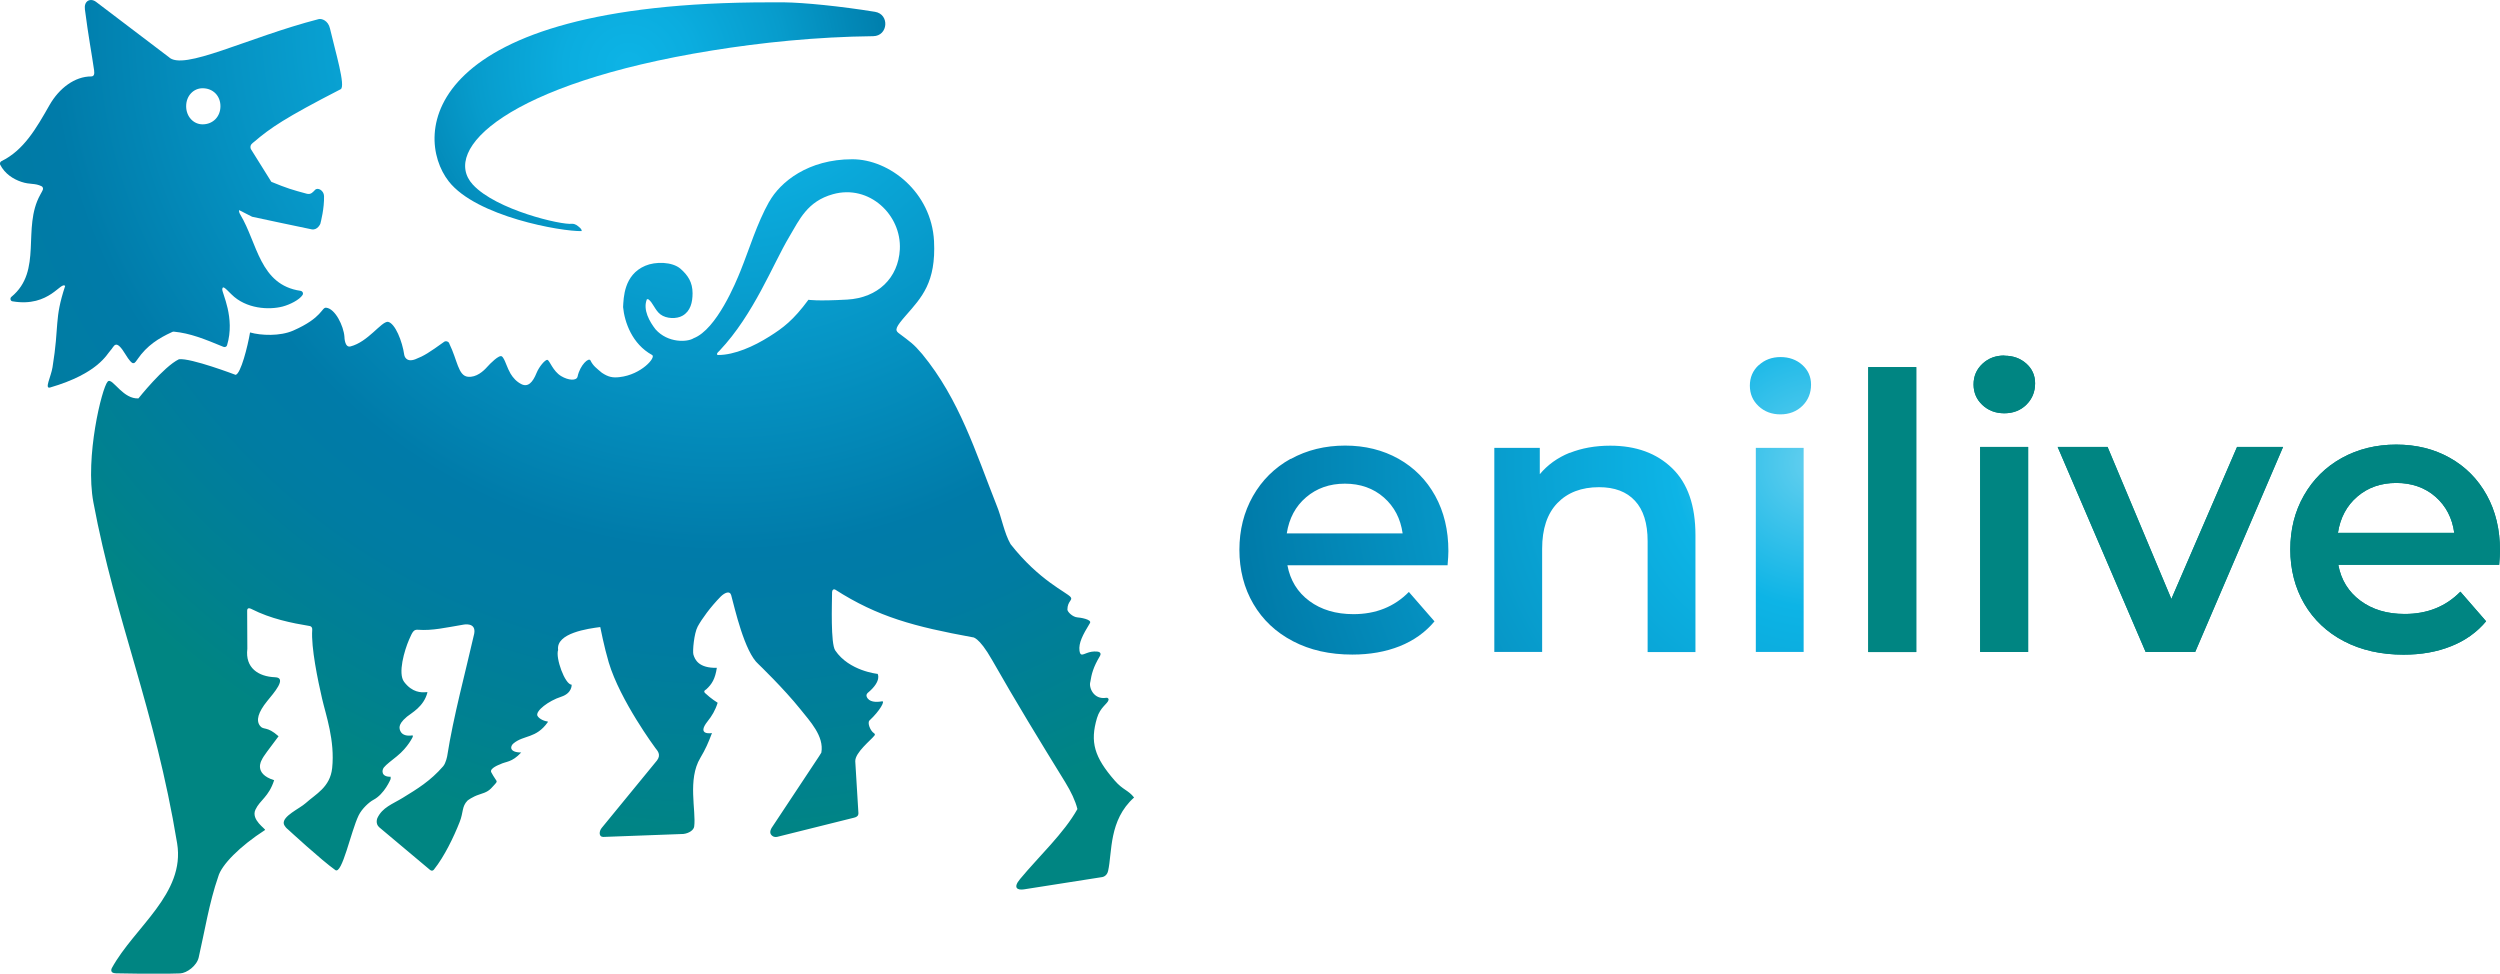
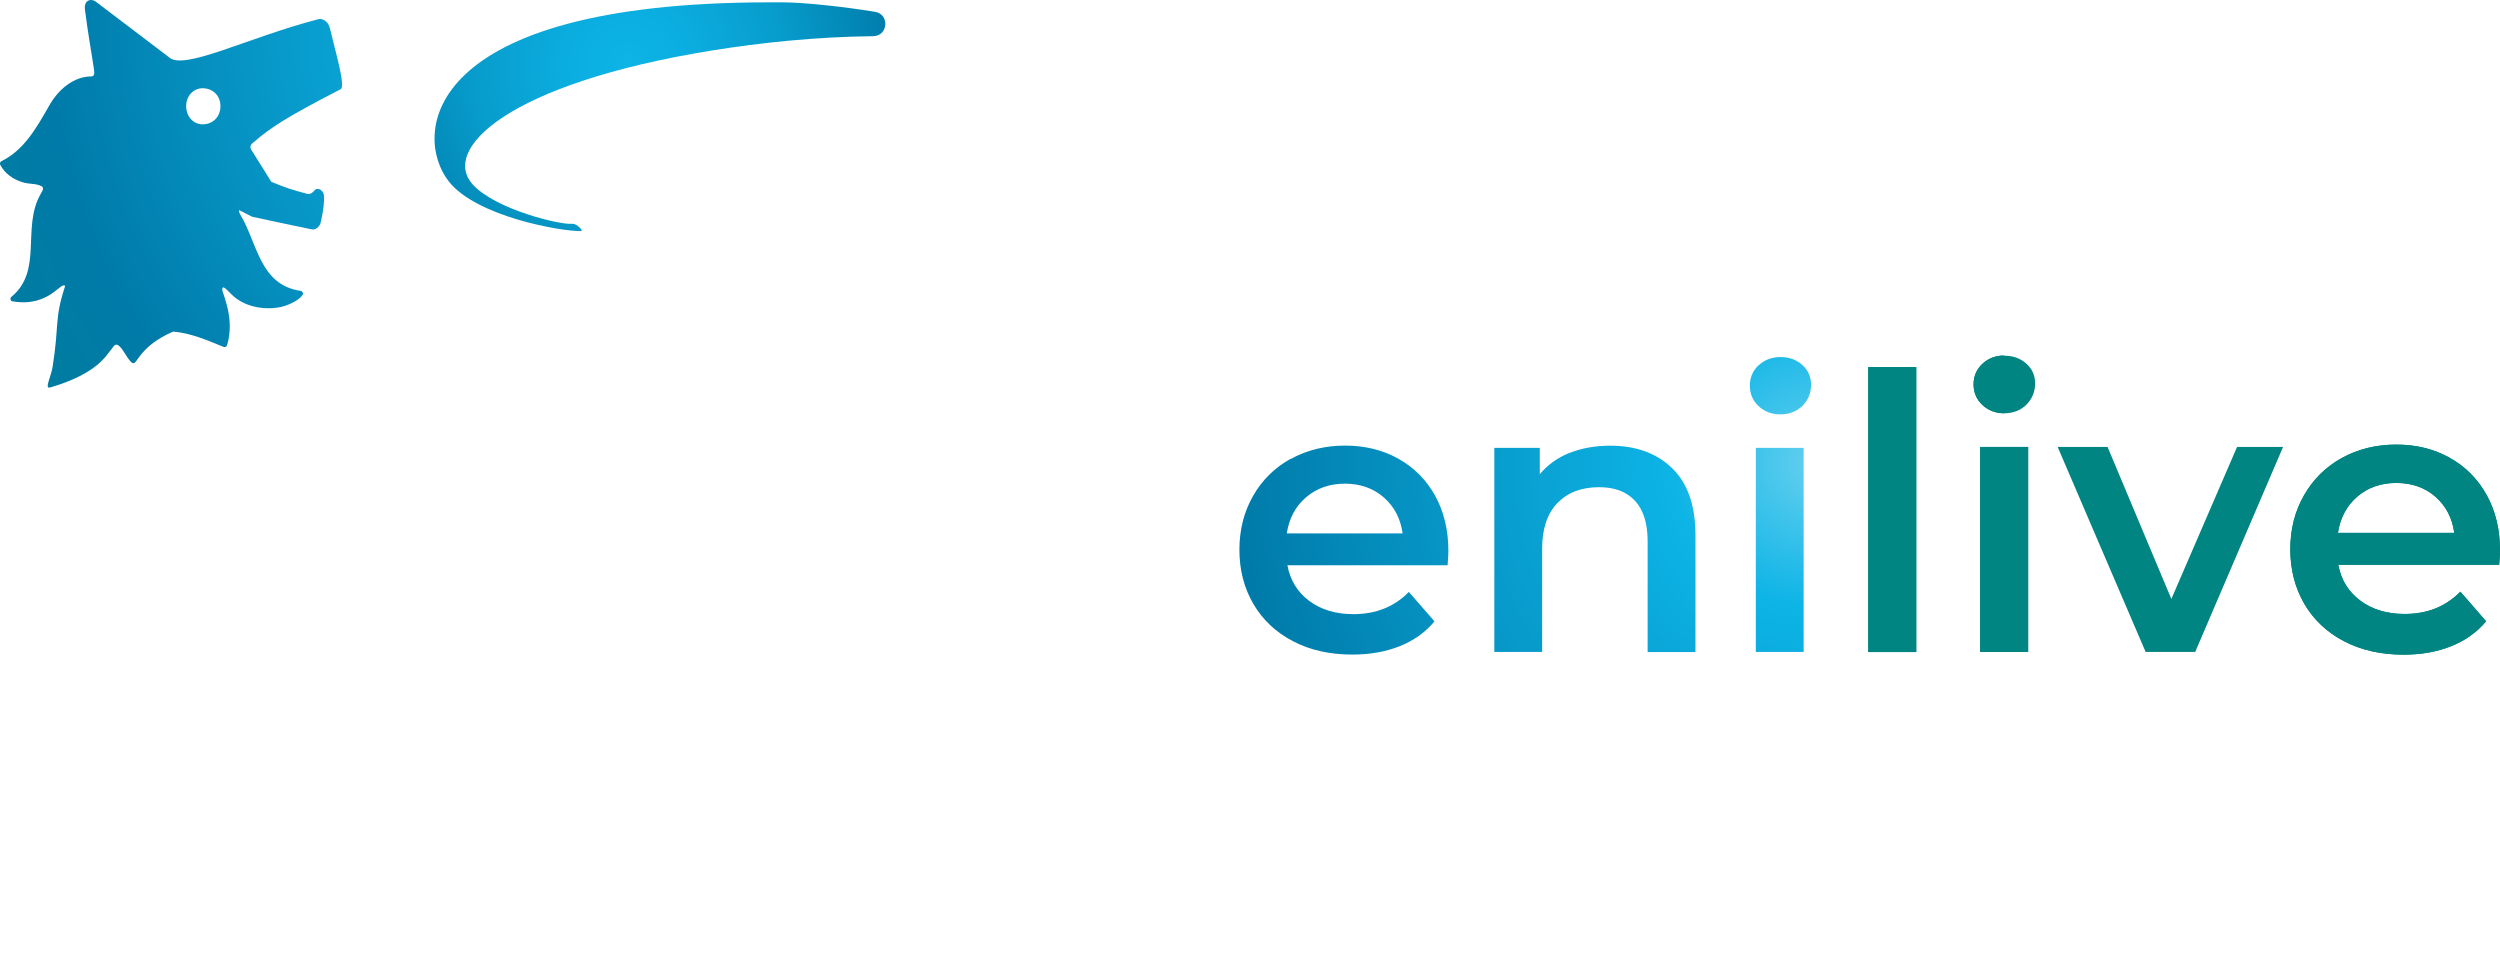
<svg xmlns="http://www.w3.org/2000/svg" xmlns:xlink="http://www.w3.org/1999/xlink" id="Livello_2" data-name="Livello 2" viewBox="0 0 277.05 107.9">
  <defs>
    <style>
      .cls-1 {
        clip-path: url(#clippath);
      }

      .cls-2 {
        fill: none;
      }

      .cls-2, .cls-3, .cls-4, .cls-5, .cls-6, .cls-7 {
        stroke-width: 0px;
      }

      .cls-8 {
        clip-path: url(#clippath-1);
      }

      .cls-9 {
        clip-path: url(#clippath-3);
      }

      .cls-10 {
        clip-path: url(#clippath-2);
      }

      .cls-3 {
        fill: url(#Sfumatura_senza_nome_4);
      }

      .cls-4 {
        fill: url(#Sfumatura_senza_nome_2);
      }

      .cls-5 {
        fill: url(#Sfumatura_senza_nome_3);
      }

      .cls-6 {
        fill: url(#Sfumatura_senza_nome_2-2);
      }

      .cls-7 {
        fill: #008582;
      }
    </style>
    <clipPath id="clippath">
      <path class="cls-2" d="m63.32,75.88s0,0,0,0c0,0,0,0,0,0m0-.01s0,.01,0,.01c0,0,0,0,0-.01m16.23-36.82c.13-.13.21-.21.21-.21,3.78-4.01,5.88-9.54,7.71-12.61,1.12-1.88,1.99-3.92,4.84-4.71,4.02-1.12,7.61,2.3,7.41,6.12-.17,3.16-2.43,5.37-5.84,5.56-3.37.19-4.29.02-4.29.02-1.67,2.27-2.81,3.12-4.34,4.08-1.71,1.08-3.85,2.04-5.65,2.04-.21,0-.16-.17-.05-.29m5.71-16.74c-1.41,2.52-2.2,5.25-3.2,7.72-.49,1.22-2.64,6.47-5.19,7.45-.69.45-2.86.55-4.22-.98-.65-.83-1.44-2.18-.96-3.34h.15c.5.33.74,1.22,1.35,1.68.66.5,1.8.52,2.44.15.89-.5,1.12-1.49,1.12-2.49,0-1.22-.51-1.99-1.34-2.72-.92-.79-2.78-.81-3.9-.33-2.39,1.01-2.4,3.58-2.46,4.58.16,1.67,1,4.1,3.22,5.31.46.25-1.19,2.18-3.61,2.45-.75.09-1.24,0-1.96-.48-.58-.49-.98-.77-1.26-1.36-.19-.39-1.16.51-1.43,1.77-.11.52-1.04.43-1.82-.04-.93-.55-1.28-1.76-1.53-1.8-.25-.04-.92.76-1.2,1.45-.43,1.07-.96,1.6-1.68,1.24-.54-.27-.92-.7-1.2-1.16-.38-.65-.55-1.34-.8-1.72-.06-.1-.11-.17-.16-.19-.29-.24-1.32.81-1.64,1.17-.4.45-1.19,1.18-2.13,1.08-1.08-.11-1.16-1.84-2.05-3.65-.04-.24-.38-.36-.57-.23-1.68,1.21-2.23,1.56-3.2,1.94-1.09.42-1.23-.47-1.23-.47-.21-1.52-1.02-3.53-1.81-3.68-.75-.03-2.2,2.23-4.15,2.73-.66.17-.67-1.06-.67-1.07-.09-1.21-1.03-3.12-2.02-3.22-.53-.06-.38,1.1-3.67,2.54-1.45.63-3.54.55-4.77.2-.26,1.55-1.03,4.59-1.6,4.7,0,0-4.96-1.89-6.28-1.73-1.7.82-4.49,4.34-4.49,4.34-.82.04-1.5-.46-2.05-.97-.64-.59-1.09-1.19-1.36-.89-.64.69-2.52,8.36-1.58,13.38,2.45,13.12,6.81,22.8,9.28,37.79.92,5.58-4.75,9.29-7.23,13.81,0,0-.33.58.45.59,2.35.02,4.4.12,7.11.01.74-.03,1.85-.84,2.06-1.77.64-2.78,1.17-6.11,2.16-8.94.35-1.31,2.4-3.38,5.19-5.18.14-.09-1.6-1.12-1.06-2.26.5-1.07,1.47-1.4,2.07-3.26-2.35-.73-1.37-2.25-1.37-2.25.17-.41.77-1.15,1.86-2.62-1.32-1.18-1.66-.63-2.06-1.16-.45-.59-.22-1.48.81-2.75.69-.85,2.25-2.59.86-2.63-1.85-.07-3.33-1.04-3.07-3.15l-.02-4.23c0-.47.5-.17.5-.17,2.11,1.07,4.4,1.54,6.46,1.88,0,0,.28.05.25.42-.14,1.95.63,5.62,1.09,7.61.42,1.82,1.44,4.66,1.12,7.71-.23,2.13-1.83,2.88-2.92,3.87-.68.62-2.62,1.45-2.44,2.31,0,0,.06.3.48.63,0,0,3.7,3.41,5.23,4.49.75.53,1.72-4.27,2.58-6.05.37-.77,1.2-1.5,1.62-1.72,1.26-.65,1.93-2.32,1.93-2.32v-.25c-1.05.02-1-.71-.75-1.03.25-.32.91-.81,1.44-1.24,1.26-1.02,1.77-2.17,1.77-2.17l-.02-.15c-1.38.22-1.48-.7-1.45-.95.03-.25.2-.6.82-1.12.49-.41,1.86-1.09,2.27-2.69,0-.04-.07-.03-.23-.02-.44.03-1.45.06-2.36-1.15-.71-.94.04-3.49.55-4.67.4-.93.53-1.14,1.01-1.1,1.55.12,3.07-.24,5.03-.57,0,0,1.43-.3,1.18,1.01-.96,4.23-2.31,9.19-2.99,13.55,0,0-.14.78-.45,1.14-1.41,1.63-2.89,2.52-4.47,3.49-1.16.71-2.26,1.06-2.82,2.25,0,0-.27.62.22,1.03l5.6,4.7c.29.24.46-.04.46-.04,1.14-1.43,2.18-3.58,2.84-5.26.43-1.08.22-1.7.87-2.37,0,0,.54-.43,1.3-.67.91-.29,1.1-.41,1.69-1.09.44-.5.25-.23-.36-1.38-.23-.44.96-.87.96-.87.7-.36,1.3-.18,2.36-1.32-1.32,0-1.26-.68-.85-1.01,1.16-.95,2.48-.51,3.79-2.34v-.09c-.27,0-.95-.24-1.15-.64-.2-.53,1.22-1.64,2.65-2.1,1.22-.4,1.15-1.33,1.15-1.33-.75-.02-1.81-2.99-1.5-3.85-.26-1.88,3.35-2.37,4.67-2.54,0,0,.44,2.24.94,3.92,1.27,4.24,5.17,9.49,5.17,9.49.21.28.67.72.18,1.37l-6.12,7.47c-.31.36-.36,1.01.16,1.01l8.89-.33c.63-.08,1.14-.43,1.19-.83.23-1.74-.76-5.21.68-7.6.57-.96.88-1.66,1.29-2.75,0,0-1.77.31-.48-1.31.46-.57.85-1.21,1.11-2.05,0,0-.75-.46-1.39-1.07-.26-.24.11-.4.11-.4.66-.6,1-1.18,1.19-2.4-2.01.04-2.43-.9-2.6-1.48-.1-.36.07-2.34.48-3.1.45-.83,1.41-2.16,2.56-3.33.46-.44,1.01-.66,1.15-.14.38,1.38,1.47,6.31,3.03,7.65,0,0,2.79,2.68,4.64,4.99,1.04,1.31,2.65,2.98,2.32,4.81l-.27.43-5.22,7.88s-.31.45-.09.76c.2.28.49.31.69.26l8.5-2.12s.28-.05.41-.21c.09-.1.09-.29.09-.29l-.35-5.76c-.02-.97,1.73-2.33,2.13-2.85.08-.1.05-.19-.06-.26-.4-.25-.76-1.16-.49-1.41,1.17-1.09,1.75-2.19,1.39-2.12-.66.12-1.46.1-1.7-.51-.12-.29.19-.49.19-.49,1.5-1.28,1.02-2.04,1.02-2.04,0,0-3.16-.31-4.7-2.6-.52-.76-.36-5.19-.35-6.42,0,0-.01-.44.33-.33,4.77,3.06,8.82,4.11,15.23,5.29,0,0,.67-.13,2.18,2.53,2.65,4.66,5.26,8.93,8.09,13.52.66,1.08,1.13,2.06,1.36,2.99-1.49,2.67-4.25,5.22-6.36,7.76-.82.98-.28,1.25.43,1.14l8.67-1.36s.52-.06.66-.68c.47-2.08.06-5.62,2.88-8.14-.66-.84-1.22-.81-2.15-1.88-2.26-2.6-2.75-4.26-1.96-6.93.36-1.21,1.18-1.57,1.28-2,.04-.14-.1-.27-.25-.24-1.41.24-1.96-1.16-1.77-1.76.14-.87.31-1.6,1.06-2.86.17-.28.04-.46-.28-.5-.49-.05-.87.05-1.16.16-.5.18-.73.36-.82-.26-.11-.84.35-1.74,1.16-3.06.25-.41-1.14-.62-1.39-.63-.53-.04-1.11-.61-1.11-.87.01-.94.63-1.04.36-1.38-.44-.54-3.49-1.83-6.66-5.87-.73-1.28-.97-2.93-1.56-4.34-2.31-5.84-4.11-11.71-8.23-16.72-.98-1.16-1.31-1.34-2.63-2.34-.43-.33-.28-.68.82-1.94,1.75-2,3.35-3.66,3.12-8.24-.28-5.39-4.92-9.07-9.06-9.07-4.88,0-7.98,2.51-9.21,4.72" />
    </clipPath>
    <radialGradient id="Sfumatura_senza_nome_2" data-name="Sfumatura senza nome 2" cx="-402.25" cy="320.21" fx="-402.25" fy="320.21" r="1" gradientTransform="translate(-37757.68 -30110.2) rotate(-180) scale(94.19 -94.19)" gradientUnits="userSpaceOnUse">
      <stop offset="0" stop-color="#0db4e6" />
      <stop offset=".15" stop-color="#0db4e6" />
      <stop offset=".46" stop-color="#0591c1" />
      <stop offset=".65" stop-color="#007ba9" />
      <stop offset=".76" stop-color="#007ca2" />
      <stop offset=".91" stop-color="#00818f" />
      <stop offset="1" stop-color="#008582" />
    </radialGradient>
    <clipPath id="clippath-1">
      <path class="cls-2" d="m20.63,11.77c0-1.16.82-1.99,1.82-1.99,1.15,0,1.98.83,1.98,1.99s-.83,2.01-1.98,2.01c-.99,0-1.82-.84-1.82-2.01M9.4.97c.4,3.12.76,4.93,1.03,6.83.06.43-.02.67-.33.67-1.81,0-3.54,1.3-4.61,3.17-1.49,2.62-2.86,5.01-5.33,6.22-.14.07-.21.25-.14.39.52,1.01,1.43,1.59,2.34,1.9,1.01.34,1.48.11,2.25.49.12.06.18.21.15.34-.06.2-.18.36-.3.6-2.06,3.71.32,8.42-3.2,11.32-.17.14-.12.45.11.49,2.09.36,3.44-.24,4.33-.83.85-.57,1.28-1.14,1.52-.87-1.23,3.73-.63,4.25-1.4,9.01-.17,1.06-.93,2.44-.26,2.24,5.32-1.55,6.29-3.7,6.67-4.09.44-.44.55-1.46,1.74.52.26.43.65.96.84.87.14.02.36-.33.45-.46,1.03-1.49,2.32-2.3,3.78-2.97.07-.03.14-.07.21-.06,1.84.18,3.39.81,5.52,1.69.15.06.34-.01.39-.17.93-3.06-.58-5.82-.53-6.22.05-.4.25-.2,1.01.56,1.64,1.64,4.18,1.75,5.68,1.36.8-.21,1.86-.74,2.21-1.28.12-.19,0-.42-.22-.46-4.54-.65-4.78-5.3-6.67-8.43-.11-.17-.2-.45-.13-.51l1.43.73s6.35,1.36,6.62,1.4c.64.1.94-.62.94-.62.05-.19.45-1.73.41-3.08-.02-.61-.69-.99-.99-.68-.12.12-.23.25-.36.34-.16.12-.37.14-.56.09-1.63-.44-2.18-.6-3.93-1.32l-2.28-3.65c-.15-.46.22-.65.37-.78,1.79-1.53,3.37-2.63,9.59-5.83.59-.3-.59-4.18-1.18-6.73-.2-.89-.93-1.13-1.26-1.04-7.96,2.06-15.04,5.8-16.62,4.19-.01-.01-.01-.01-.01-.01,0,0,0,0-.02-.01L10.65.21c-.2-.15-.39-.21-.57-.21-.43,0-.75.39-.67.97" />
    </clipPath>
    <radialGradient id="Sfumatura_senza_nome_2-2" data-name="Sfumatura senza nome 2" gradientTransform="translate(-37833.77 -30102.1) rotate(-180) scale(94.19 -94.19)" xlink:href="#Sfumatura_senza_nome_2" />
    <clipPath id="clippath-2">
      <path class="cls-2" d="m49.73,20.1c3.06,3.91,12.5,5.57,14.73,5.51,0,0,.03-.17-.17-.35-.32-.28-.52-.46-.9-.46-1.15.16-8.4-1.53-10.99-4.34-3.56-3.87,3.77-11.19,26.48-14.86,5.45-.88,11.58-1.52,17.89-1.59,1.66-.02,1.84-2.43.2-2.7-3.88-.63-7.87-1.02-10.06-1.05-.56,0-1.11,0-1.65,0-38.49,0-39.55,14.69-35.53,19.84" />
    </clipPath>
    <radialGradient id="Sfumatura_senza_nome_3" data-name="Sfumatura senza nome 3" cx="-402.25" cy="320.21" fx="-402.25" fy="320.21" r="1" gradientTransform="translate(-28560.55 -22787.74) rotate(180) scale(71.19 -71.19)" gradientUnits="userSpaceOnUse">
      <stop offset="0" stop-color="#0db4e6" />
      <stop offset=".1" stop-color="#0baddf" />
      <stop offset=".24" stop-color="#079ccc" />
      <stop offset=".4" stop-color="#007fad" />
      <stop offset=".42" stop-color="#007ba9" />
      <stop offset=".6" stop-color="#007ca2" />
      <stop offset=".86" stop-color="#00818f" />
      <stop offset="1" stop-color="#008582" />
    </radialGradient>
    <clipPath id="clippath-3">
      <path class="cls-2" d="m194.58,72.25h5.3v-22.62h-5.3v22.62Zm-49.84-17.14c1.17-1,2.6-1.51,4.3-1.51s3.16.51,4.32,1.53c1.16,1.02,1.85,2.35,2.08,3.98h-12.84c.26-1.67.97-3,2.14-4m-1.72-4.26c-1.78.99-3.17,2.37-4.17,4.13-1,1.77-1.5,3.75-1.5,5.95s.51,4.23,1.55,6c1.03,1.76,2.49,3.14,4.39,4.13,1.89.99,4.08,1.48,6.57,1.48,1.95,0,3.7-.31,5.26-.93,1.55-.62,2.84-1.54,3.85-2.75l-2.84-3.26c-1.61,1.64-3.66,2.46-6.14,2.46-1.95,0-3.58-.49-4.89-1.46-1.31-.97-2.12-2.29-2.43-3.96h17.75c.06-.68.09-1.2.09-1.57,0-2.32-.49-4.36-1.46-6.12-.97-1.76-2.33-3.13-4.07-4.11-1.74-.97-3.71-1.46-5.91-1.46s-4.24.49-6.02,1.48m30.89-.68c-1.33.54-2.43,1.33-3.3,2.37v-2.92h-5.04v22.62h5.3v-11.44c0-2.2.56-3.89,1.69-5.06,1.13-1.17,2.67-1.76,4.62-1.76,1.72,0,3.05.5,3.98,1.51.93,1,1.4,2.49,1.4,4.47v12.29h5.3v-12.96c0-3.28-.86-5.75-2.58-7.41-1.72-1.67-4.01-2.5-6.86-2.5-1.67,0-3.16.27-4.49.8m20.93-9.72c-.65.61-.97,1.36-.97,2.27s.32,1.66.97,2.27c.65.61,1.45.91,2.42.91s1.8-.32,2.44-.95c.64-.64.95-1.42.95-2.35,0-.88-.33-1.6-.97-2.18-.65-.58-1.46-.87-2.41-.87s-1.77.3-2.42.91" />
    </clipPath>
    <radialGradient id="Sfumatura_senza_nome_4" data-name="Sfumatura senza nome 4" cx="-402.25" cy="320.21" fx="-402.25" fy="320.21" r="1" gradientTransform="translate(-25638.92 -20510.14) rotate(-180) scale(64.24 -64.24)" gradientUnits="userSpaceOnUse">
      <stop offset="0" stop-color="#66d0ef" />
      <stop offset=".25" stop-color="#0db4e6" />
      <stop offset=".72" stop-color="#0591c1" />
      <stop offset="1" stop-color="#007ba9" />
    </radialGradient>
  </defs>
  <g id="Livello_1-2" data-name="Livello 1">
    <g>
      <g class="cls-1">
-         <rect class="cls-4" x="3.81" y="-8.1" width="127.5" height="141.75" transform="translate(-16.03 101.73) rotate(-67.88)" />
-       </g>
+         </g>
      <g class="cls-8">
        <rect class="cls-6" x="-8.05" y="-4.34" width="54.41" height="51.8" transform="translate(-8.04 31.19) rotate(-67.88)" />
      </g>
      <g class="cls-10">
        <rect class="cls-5" x="47.87" y="-16.29" width="48.56" height="58.51" transform="translate(24.68 68.83) rotate(-59.83)" />
      </g>
      <rect class="cls-7" x="207.04" y="40.68" width="5.32" height="31.58" />
      <rect class="cls-7" x="219.44" y="49.53" width="5.32" height="22.72" />
      <g>
-         <path class="cls-7" d="m222.12,39.4c-.97,0-1.77.3-2.43.92-.65.61-.98,1.37-.98,2.28s.33,1.67.98,2.28c.65.61,1.46.92,2.43.92s1.81-.32,2.45-.96c.64-.64.96-1.43.96-2.36,0-.88-.33-1.61-.98-2.19-.65-.58-1.46-.87-2.42-.87" />
-         <polygon class="cls-7" points="240.63 66.38 233.56 49.53 228.03 49.53 237.78 72.25 243.27 72.25 253.01 49.53 247.91 49.53 240.63 66.38" />
+         <path class="cls-7" d="m222.12,39.4c-.97,0-1.77.3-2.43.92-.65.61-.98,1.37-.98,2.28s.33,1.67.98,2.28c.65.61,1.46.92,2.43.92c.64-.64.96-1.43.96-2.36,0-.88-.33-1.61-.98-2.19-.65-.58-1.46-.87-2.42-.87" />
        <path class="cls-7" d="m277.05,61.02c0-2.33-.49-4.38-1.47-6.15-.98-1.77-2.34-3.15-4.09-4.13-1.74-.98-3.72-1.47-5.94-1.47s-4.26.5-6.04,1.49c-1.79.99-3.18,2.38-4.19,4.15-1.01,1.77-1.51,3.77-1.51,5.98s.52,4.25,1.55,6.02c1.04,1.77,2.5,3.16,4.4,4.15,1.9.99,4.1,1.49,6.6,1.49,1.96,0,3.72-.31,5.28-.94,1.56-.62,2.85-1.54,3.87-2.76l-2.85-3.28c-1.62,1.65-3.67,2.47-6.17,2.47-1.96,0-3.59-.49-4.91-1.47-1.32-.98-2.14-2.3-2.45-3.98h17.83c.06-.68.09-1.21.09-1.58m-17.96-1.96c.26-1.67.97-3.01,2.15-4.02,1.18-1.01,2.62-1.51,4.32-1.51s3.18.51,4.34,1.53c1.16,1.02,1.86,2.36,2.08,4h-12.89Z" />
        <rect class="cls-7" x="207.04" y="40.68" width="5.32" height="31.58" />
        <rect class="cls-7" x="219.44" y="49.53" width="5.32" height="22.72" />
        <path class="cls-7" d="m222.12,39.4c-.97,0-1.77.3-2.43.92-.65.61-.98,1.37-.98,2.28s.33,1.67.98,2.28c.65.61,1.46.92,2.43.92s1.81-.32,2.45-.96c.64-.64.96-1.43.96-2.36,0-.88-.33-1.61-.98-2.19-.65-.58-1.46-.87-2.42-.87" />
        <polygon class="cls-7" points="240.63 66.38 233.56 49.53 228.03 49.53 237.78 72.25 243.27 72.25 253.01 49.53 247.91 49.53 240.63 66.38" />
        <path class="cls-7" d="m277.05,61.02c0-2.33-.49-4.38-1.47-6.15-.98-1.77-2.34-3.15-4.09-4.13-1.74-.98-3.72-1.47-5.94-1.47s-4.26.5-6.04,1.49c-1.79.99-3.18,2.38-4.19,4.15-1.01,1.77-1.51,3.77-1.51,5.98s.52,4.25,1.55,6.02c1.04,1.77,2.5,3.16,4.4,4.15,1.9.99,4.1,1.49,6.6,1.49,1.96,0,3.72-.31,5.28-.94,1.56-.62,2.85-1.54,3.87-2.76l-2.85-3.28c-1.62,1.65-3.67,2.47-6.17,2.47-1.96,0-3.59-.49-4.91-1.47-1.32-.98-2.14-2.3-2.45-3.98h17.83c.06-.68.09-1.21.09-1.58m-17.96-1.96c.26-1.67.97-3.01,2.15-4.02,1.18-1.01,2.62-1.51,4.32-1.51s3.18.51,4.34,1.53c1.16,1.02,1.86,2.36,2.08,4h-12.89Z" />
      </g>
      <g class="cls-9">
        <rect class="cls-3" x="134.01" y="31.42" width="69.96" height="49.25" transform="translate(-8.91 49) rotate(-16.08)" />
      </g>
    </g>
  </g>
</svg>